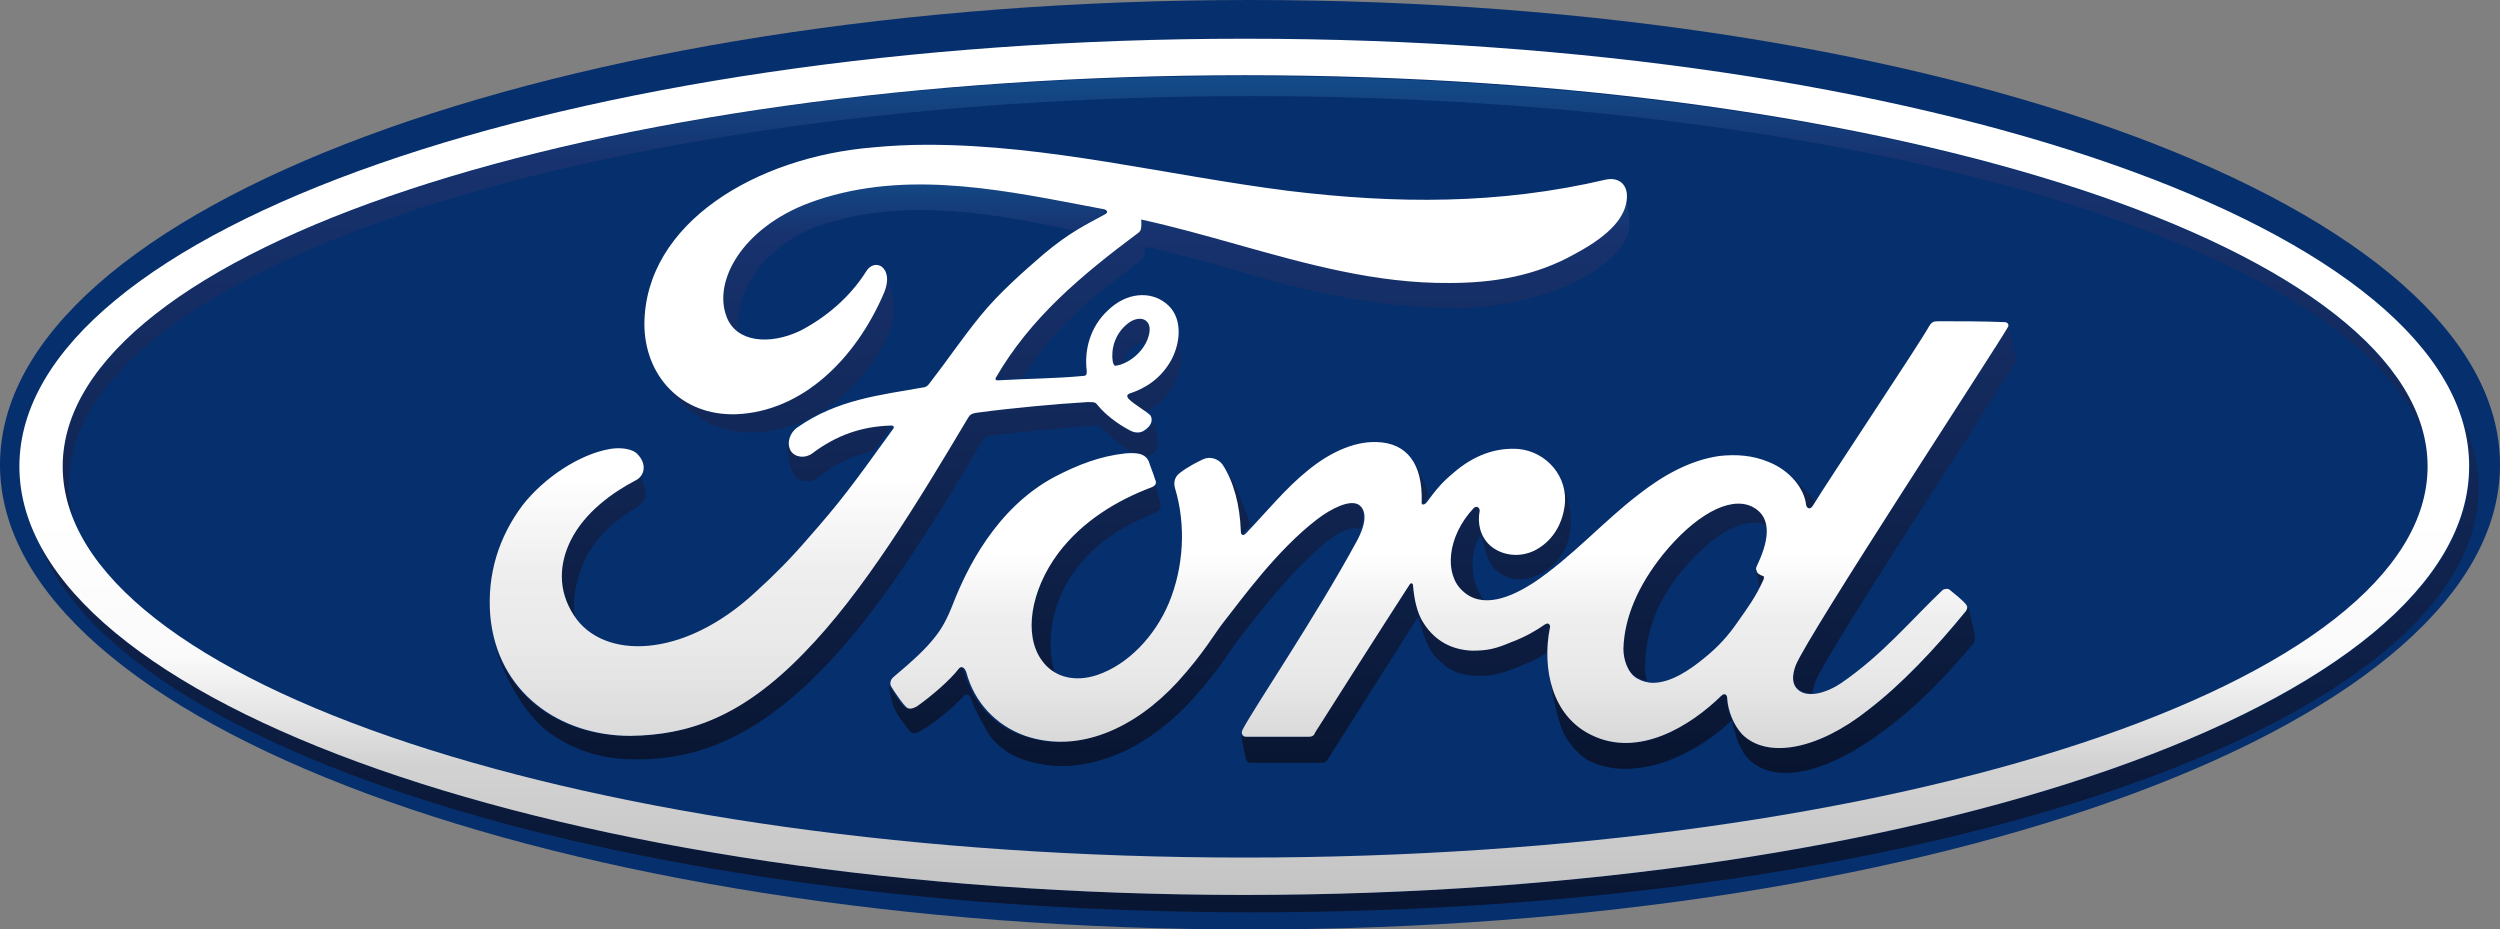
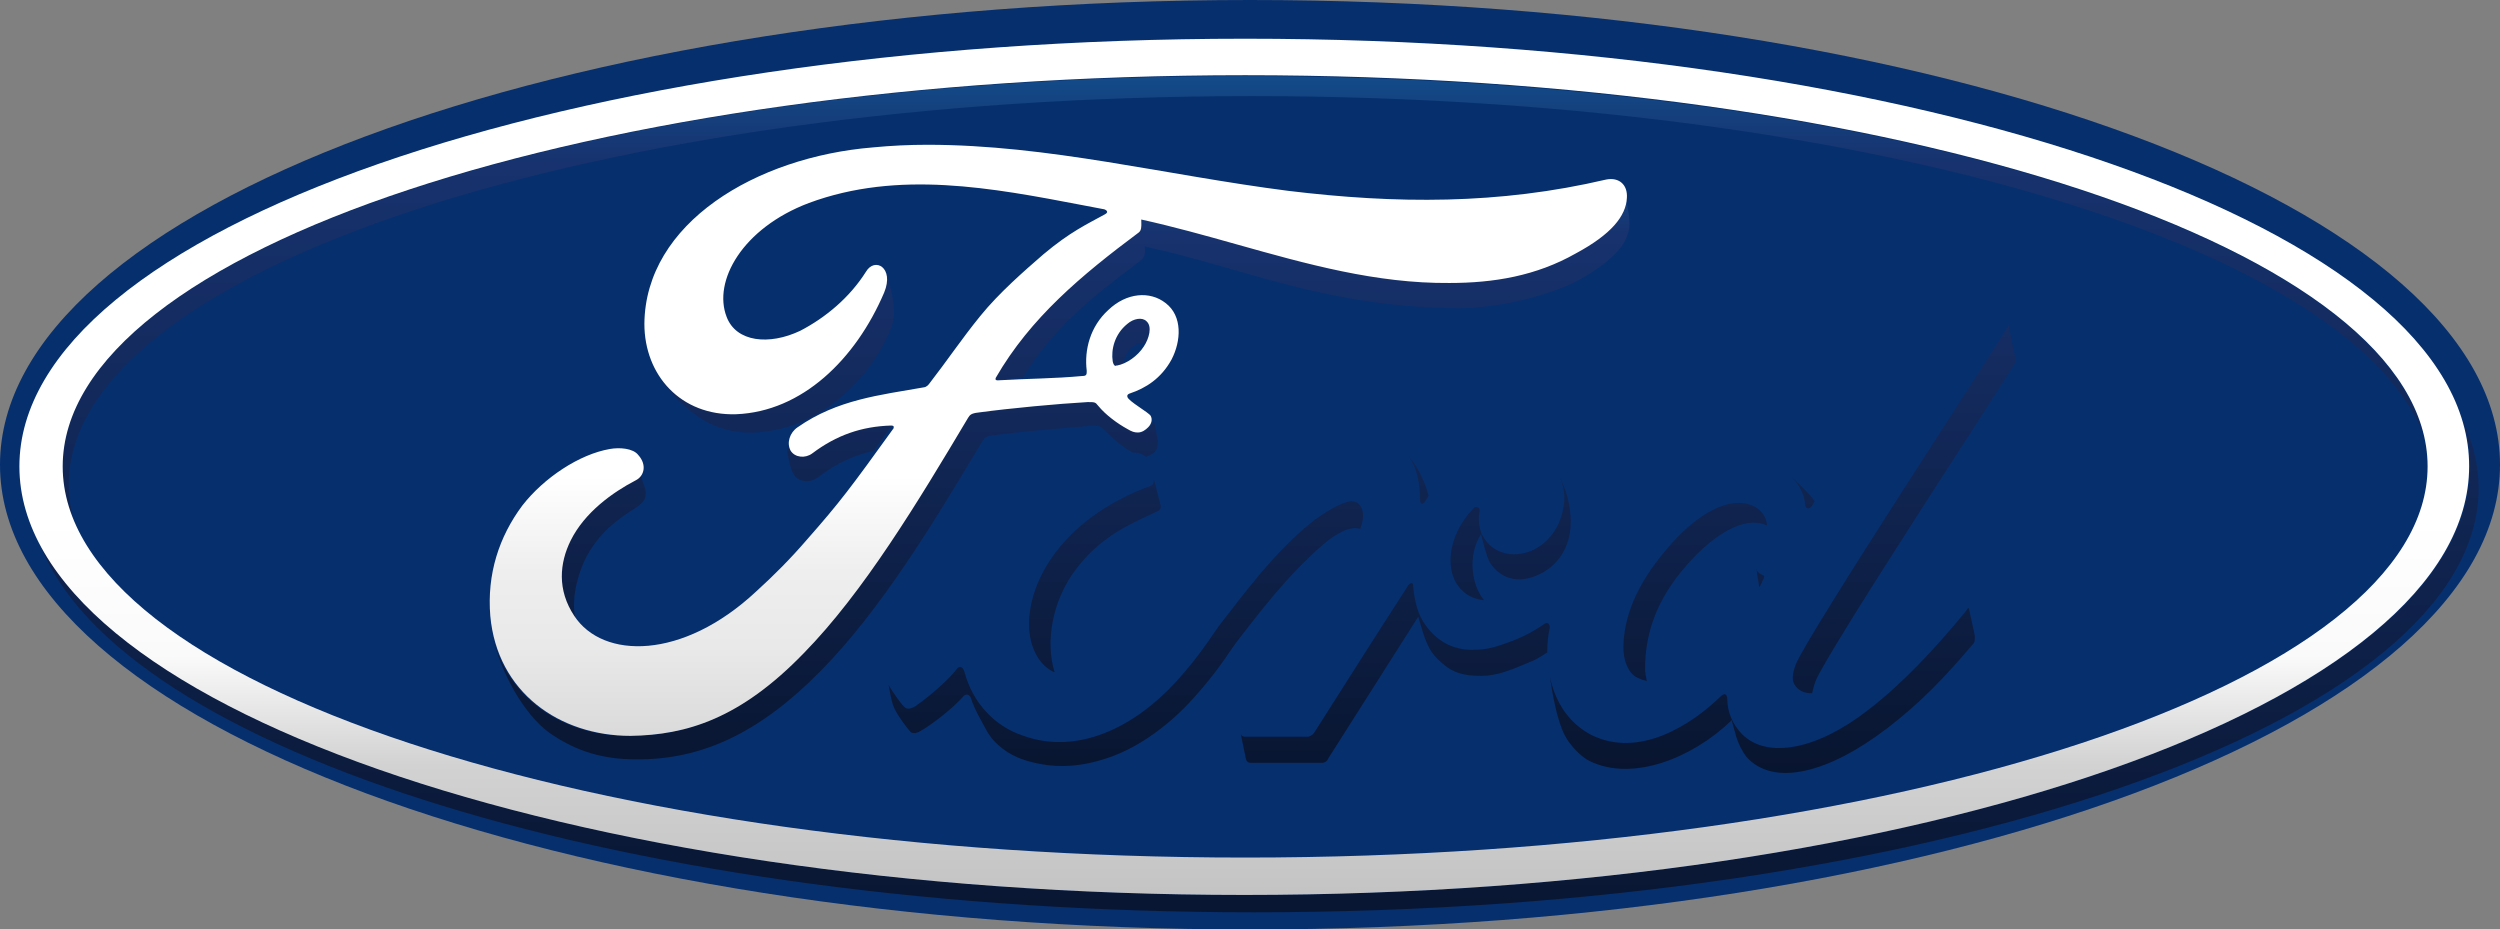
<svg xmlns="http://www.w3.org/2000/svg" width="78" height="29" viewBox="0 0 78 29" fill="none">
  <rect x="0" y="0" width="78" height="29" fill="#808080" stroke="none" />
  <path d="M39 29C60.539 29 78 22.508 78 14.5C78 6.492 60.539 0 39 0C17.461 0 0 6.492 0 14.5C0 22.508 17.461 29 39 29Z" fill="#062F6E" />
  <path fill-rule="evenodd" clip-rule="evenodd" d="M1.955 14.552C1.955 15.094 2.063 15.636 2.279 16.179C2.198 15.826 2.144 15.474 2.144 15.121C2.144 8.422 18.646 2.998 39.037 2.998C57.78 2.998 73.255 7.582 75.605 13.548C74.039 7.283 58.185 2.374 38.848 2.374C18.484 2.347 1.955 7.826 1.955 14.552Z" fill="url(#paint0_linear_56_4076)" />
  <path fill-rule="evenodd" clip-rule="evenodd" d="M77.064 14.552C77.064 21.928 59.941 27.922 38.848 27.922C20.051 27.922 4.44 23.176 1.227 16.938C3.684 23.447 19.7 28.464 39.118 28.464C60.239 28.464 77.334 22.525 77.334 15.23C77.334 14.497 77.145 13.765 76.821 13.06C76.983 13.521 77.064 14.036 77.064 14.552Z" fill="url(#paint1_linear_56_4076)" />
  <path fill-rule="evenodd" clip-rule="evenodd" d="M45.979 15.853C45.115 16.748 45.061 17.915 45.628 18.43C45.817 18.62 46.06 18.701 46.303 18.728C45.925 18.267 45.763 17.345 46.222 16.64C46.141 16.423 46.114 16.179 46.168 15.935C46.168 15.88 46.141 15.826 46.087 15.826C46.033 15.799 46.006 15.826 45.979 15.853Z" fill="url(#paint2_linear_56_4076)" />
  <path fill-rule="evenodd" clip-rule="evenodd" d="M54.809 17.752C54.809 17.763 54.81 17.776 54.81 17.789C54.81 17.785 54.809 17.782 54.809 17.779C54.797 17.779 54.79 17.779 54.789 17.776C54.788 17.773 54.795 17.767 54.809 17.752ZM54.81 17.789C54.818 17.929 54.866 18.148 54.89 18.321C54.944 18.24 54.971 18.159 55.025 18.05C55.041 18.005 55.047 17.985 55.041 17.971C55.035 17.96 55.022 17.953 54.998 17.942C54.922 17.916 54.822 17.843 54.81 17.789Z" fill="url(#paint3_linear_56_4076)" />
  <path fill-rule="evenodd" clip-rule="evenodd" d="M55.836 14.823C56.133 15.094 56.295 15.419 56.322 15.745C56.322 15.88 56.457 15.908 56.538 15.772C56.565 15.745 56.592 15.691 56.619 15.636C56.592 15.609 56.565 15.582 56.538 15.528C56.43 15.392 56.133 15.094 55.836 14.823Z" fill="url(#paint4_linear_56_4076)" />
  <path fill-rule="evenodd" clip-rule="evenodd" d="M43.98 14.28C44.197 14.606 44.305 15.04 44.305 15.609C44.305 15.745 44.413 15.745 44.467 15.636C44.494 15.582 44.548 15.528 44.575 15.474C44.44 14.958 44.169 14.47 43.98 14.28Z" fill="url(#paint5_linear_56_4076)" />
  <path fill-rule="evenodd" clip-rule="evenodd" d="M51.893 17.264C51.083 18.24 50.65 19.243 50.65 20.22C50.65 20.572 50.785 21.006 51.083 21.142C51.191 21.196 51.272 21.223 51.38 21.25C51.353 21.115 51.326 20.979 51.326 20.871C51.326 19.867 51.623 18.864 52.433 17.86C53.405 16.667 54.431 16.07 55.134 16.396C55.107 16.125 54.972 15.908 54.675 15.772C54.539 15.718 54.404 15.691 54.242 15.691C53.54 15.691 52.676 16.287 51.893 17.264Z" fill="url(#paint6_linear_56_4076)" />
  <path fill-rule="evenodd" clip-rule="evenodd" d="M35.85 15.175C34.77 15.582 33.69 16.233 32.933 17.236C32.069 18.375 31.853 19.759 32.42 20.572C32.555 20.762 32.717 20.898 32.906 20.979C32.609 20.03 32.825 18.755 33.555 17.779C34.311 16.775 35.148 16.396 36.093 15.962C36.228 15.908 36.228 15.826 36.201 15.718C36.147 15.528 36.039 15.04 35.985 14.931C36.012 15.067 35.985 15.148 35.85 15.175Z" fill="url(#paint7_linear_56_4076)" />
  <path fill-rule="evenodd" clip-rule="evenodd" d="M43.952 18.24C42.953 19.786 42.008 21.277 41.009 22.85C40.955 22.932 40.901 22.959 40.819 22.986H38.848C38.767 22.986 38.74 22.959 38.713 22.905C38.767 23.149 38.848 23.583 38.875 23.691C38.902 23.773 38.956 23.8 39.01 23.8H41.252C41.333 23.8 41.414 23.745 41.441 23.664C42.359 22.227 43.331 20.681 44.249 19.243C44.465 19.976 44.547 20.301 44.952 20.654C45.33 21.006 45.681 21.087 46.221 21.087C46.707 21.087 47.166 20.898 47.733 20.654C47.95 20.572 48.112 20.464 48.274 20.355C48.274 20.084 48.301 19.813 48.355 19.569C48.355 19.542 48.328 19.379 48.193 19.46C47.922 19.65 47.598 19.84 47.166 20.003C46.653 20.193 46.41 20.274 45.924 20.274C45.33 20.274 44.79 20.003 44.411 19.406C44.196 19.081 44.114 18.593 44.087 18.24C44.087 18.213 44.06 18.186 44.033 18.186C44.006 18.213 43.979 18.213 43.952 18.24Z" fill="url(#paint8_linear_56_4076)" />
  <path fill-rule="evenodd" clip-rule="evenodd" d="M58.294 22.145C59.321 21.359 60.374 20.247 61.346 19.053C61.373 19.026 61.373 18.972 61.427 18.972C61.481 19.189 61.562 19.596 61.616 19.84C61.616 19.948 61.616 20.003 61.589 20.057C60.671 21.142 59.915 21.928 58.889 22.715C57.052 24.125 55.323 24.559 54.486 23.61C54.378 23.474 54.243 23.23 54.162 22.959C54.162 22.932 54.081 22.688 54.027 22.471C54.027 22.471 54 22.471 54 22.498C52.785 23.664 50.921 24.396 49.598 23.745C49.355 23.637 48.977 23.257 48.815 22.932C48.572 22.444 48.437 21.657 48.355 21.114C48.517 21.874 48.923 22.552 49.652 22.932C51.137 23.664 52.758 22.633 53.703 21.711C53.784 21.63 53.892 21.63 53.892 21.82C53.892 22.199 54.054 22.606 54.351 22.905C55.134 23.691 56.701 23.393 58.294 22.145Z" fill="url(#paint9_linear_56_4076)" />
  <path fill-rule="evenodd" clip-rule="evenodd" d="M48.788 15.772C48.707 16.369 48.383 16.884 47.843 17.155C47.384 17.372 46.843 17.345 46.465 16.992C46.357 16.884 46.276 16.748 46.195 16.613C46.303 17.047 46.384 17.372 46.492 17.562C46.843 18.104 47.465 18.24 48.14 17.86C48.626 17.589 49.058 17.02 49.004 16.125C48.977 15.664 48.842 15.202 48.626 14.823C48.788 15.121 48.842 15.447 48.788 15.772Z" fill="url(#paint10_linear_56_4076)" />
  <path fill-rule="evenodd" clip-rule="evenodd" d="M62.642 10.185C62.345 10.728 56.403 19.786 56.025 20.735C55.917 21.033 55.89 21.25 56.025 21.413C56.16 21.576 56.322 21.63 56.538 21.63C56.565 21.521 56.592 21.386 56.646 21.25C57.024 20.301 62.588 11.839 62.885 11.297C62.912 11.243 62.912 11.189 62.885 11.162C62.858 11.08 62.669 10.185 62.669 10.104C62.669 10.131 62.669 10.158 62.642 10.185Z" fill="url(#paint11_linear_56_4076)" />
-   <path fill-rule="evenodd" clip-rule="evenodd" d="M38.012 14.416L38.066 14.47C38.417 15.013 38.606 15.745 38.633 16.531C38.66 16.694 38.714 16.694 38.795 16.613C38.876 16.531 38.93 16.45 39.011 16.396C38.903 15.989 38.741 15.609 38.579 15.257C38.525 15.094 38.255 14.633 38.012 14.416Z" fill="url(#paint12_linear_56_4076)" />
  <path fill-rule="evenodd" clip-rule="evenodd" d="M38.145 19.379C38.686 18.701 39.766 17.182 41.035 16.206C41.413 15.935 41.819 15.691 42.143 15.636C42.224 15.636 42.305 15.663 42.359 15.691C42.521 15.826 42.602 16.07 42.44 16.504C42.143 16.396 41.684 16.64 41.278 16.992C40.09 18.023 39.226 19.216 38.686 19.894C38.361 20.301 38.065 20.871 37.227 21.793C36.525 22.579 35.607 23.257 34.742 23.583C33.662 23.989 32.825 23.962 32.069 23.745C31.475 23.583 31.015 23.203 30.799 22.823C30.61 22.471 30.421 22.172 30.286 21.766C30.259 21.684 30.151 21.63 30.07 21.711C29.746 22.091 29.044 22.633 28.693 22.823C28.639 22.85 28.531 22.905 28.423 22.85C28.396 22.823 28.207 22.606 28.018 22.308C27.857 22.038 27.829 21.957 27.723 21.371C27.729 21.387 27.747 21.39 27.747 21.413C27.828 21.549 28.153 22.037 28.261 22.091C28.359 22.14 28.479 22.078 28.541 22.045L28.558 22.037C29.017 21.711 29.584 21.223 29.854 20.871C29.935 20.762 30.043 20.789 30.097 20.979C30.34 21.901 31.015 22.66 31.934 22.959C33.608 23.555 35.364 22.715 36.687 21.277C37.524 20.355 37.821 19.786 38.145 19.379Z" fill="url(#paint13_linear_56_4076)" />
  <path fill-rule="evenodd" clip-rule="evenodd" d="M17.727 16.857C18.16 15.989 19.024 15.365 19.753 14.986C19.909 14.907 19.99 14.753 19.972 14.597C19.998 14.782 20.025 14.989 20.077 15.094C20.239 15.501 20.104 15.664 19.861 15.826C19.267 16.206 18.673 16.613 18.241 17.48C17.997 18.023 17.808 18.728 17.971 19.406C17.916 19.352 17.889 19.27 17.835 19.216C17.322 18.403 17.376 17.562 17.727 16.857Z" fill="url(#paint14_linear_56_4076)" />
-   <path fill-rule="evenodd" clip-rule="evenodd" d="M25.182 6.334C23.102 7.121 22.184 8.775 22.616 9.887C22.697 10.104 22.832 10.267 23.021 10.375C22.886 9.344 23.642 7.69 25.641 7.012C28.261 6.144 31.178 6.687 33.527 7.202C33.851 6.985 34.148 6.849 34.419 6.687C34.554 6.605 34.392 6.524 34.365 6.524C32.501 6.171 30.556 5.737 28.666 5.737C27.478 5.737 26.316 5.9 25.182 6.334Z" fill="url(#paint15_linear_56_4076)" />
  <path fill-rule="evenodd" clip-rule="evenodd" d="M30.503 12.87C31.502 12.735 32.961 12.599 33.906 12.545C33.923 12.545 33.937 12.542 33.953 12.539C33.985 12.533 34.021 12.526 34.095 12.545C34.203 12.545 34.257 12.572 34.311 12.653C34.554 12.952 34.932 13.223 35.229 13.385C35.364 13.44 35.445 13.494 35.553 13.494C35.688 13.494 35.796 13.412 35.877 13.331C35.96 13.248 35.995 13.149 35.983 13.071C36.035 13.234 36.097 13.579 36.121 13.765C36.121 13.874 36.121 14.009 36.013 14.118C35.931 14.172 35.85 14.226 35.742 14.253C35.634 14.145 35.499 14.118 35.337 14.118C35.067 13.982 34.716 13.684 34.392 13.358C34.291 13.256 34.118 13.274 33.873 13.299L33.825 13.304C32.934 13.385 32.042 13.44 31.043 13.575C30.773 13.602 30.719 13.657 30.665 13.738C29.099 16.369 27.478 19.026 25.614 20.925C23.67 22.905 21.833 23.718 19.835 23.691C18.863 23.691 18.025 23.474 17.161 22.878C16.324 22.281 15.595 20.925 15.352 19.786C15.811 21.82 17.62 22.986 19.646 22.959C21.401 22.959 23.049 22.417 25.047 20.383C26.911 18.484 28.585 15.664 30.179 13.033C30.233 12.952 30.26 12.897 30.503 12.87Z" fill="url(#paint16_linear_56_4076)" />
  <path fill-rule="evenodd" clip-rule="evenodd" d="M25.318 14.118C25.102 14.28 24.778 14.253 24.643 14.036C24.589 13.955 24.562 13.873 24.562 13.819C24.535 14.172 24.67 14.66 24.778 14.823C24.886 15.013 25.237 15.094 25.507 14.904C26.102 14.443 26.669 14.199 27.263 14.063C27.425 13.846 27.587 13.602 27.776 13.331C27.803 13.304 27.803 13.277 27.776 13.277C27.776 13.25 27.749 13.25 27.695 13.25C26.858 13.277 26.075 13.548 25.318 14.118Z" fill="url(#paint17_linear_56_4076)" />
-   <path fill-rule="evenodd" clip-rule="evenodd" d="M50.598 5.765C50.598 5.792 50.625 5.792 50.625 5.819C50.625 5.792 50.625 5.765 50.598 5.765Z" fill="url(#paint18_linear_56_4076)" />
  <path fill-rule="evenodd" clip-rule="evenodd" d="M50.678 5.954C50.693 5.969 50.699 6 50.702 6.038C50.695 6.009 50.687 5.981 50.678 5.954ZM50.702 6.038C50.705 6.07 50.705 6.107 50.705 6.144C50.678 6.714 50.219 7.283 49.111 7.88C47.842 8.585 46.546 8.775 45.168 8.802C42.87 8.821 40.676 8.204 38.486 7.588C37.511 7.314 36.536 7.04 35.553 6.822C35.553 6.844 35.554 6.867 35.555 6.891C35.559 7.01 35.563 7.138 35.472 7.229C33.69 8.558 32.096 9.887 31.016 11.758C30.989 11.812 30.989 11.839 31.07 11.839C31.367 11.812 31.637 11.812 31.907 11.785C32.88 10.239 33.933 9.372 35.526 8.178L35.543 8.166C35.647 8.088 35.767 7.999 35.715 7.69C38.929 8.395 41.36 9.589 45.519 9.616C46.762 9.616 48.49 9.209 49.435 8.639C50.516 7.988 50.813 7.5 50.84 7.012C50.84 6.849 50.813 6.605 50.786 6.497C50.763 6.361 50.741 6.187 50.702 6.038Z" fill="url(#paint19_linear_56_4076)" />
  <path fill-rule="evenodd" clip-rule="evenodd" d="M35.229 10.077C35.202 10.104 35.148 10.158 35.094 10.185C34.77 10.511 34.689 10.945 34.716 11.27C34.743 11.406 34.797 11.433 34.851 11.406C34.905 11.406 34.986 11.379 35.04 11.351C35.067 11.162 35.148 10.999 35.31 10.836C35.445 10.728 35.607 10.673 35.742 10.7C35.877 10.456 35.904 10.158 35.742 10.023C35.688 9.968 35.607 9.941 35.499 9.941C35.445 9.968 35.337 9.995 35.229 10.077Z" fill="url(#paint20_linear_56_4076)" />
-   <path fill-rule="evenodd" clip-rule="evenodd" d="M36.499 11.216C36.202 11.812 35.689 12.111 35.203 12.273C35.203 12.273 35.094 12.301 35.121 12.382C35.121 12.49 35.473 12.707 35.689 12.843C35.716 12.843 35.77 12.816 35.77 12.816C36.013 12.707 36.418 12.463 36.661 11.948C36.823 11.623 36.904 11.351 36.823 10.755C36.769 10.348 36.688 9.968 36.58 9.805C36.823 10.239 36.742 10.782 36.499 11.216Z" fill="url(#paint21_linear_56_4076)" />
  <path fill-rule="evenodd" clip-rule="evenodd" d="M27.64 8.477C27.694 8.612 27.694 8.856 27.586 9.127C26.695 11.216 25.02 12.843 22.968 12.924C21.725 12.951 20.807 12.328 20.375 11.406C20.699 12.111 21.347 12.735 21.914 13.087C22.347 13.358 22.914 13.521 23.535 13.494C25.669 13.412 27.289 11.65 27.829 10.158C27.964 9.751 27.856 9.317 27.802 9.046C27.748 8.91 27.721 8.666 27.64 8.477Z" fill="url(#paint22_linear_56_4076)" />
-   <path fill-rule="evenodd" clip-rule="evenodd" d="M38.821 27.922C17.728 27.922 0.605 21.928 0.605 14.552C0.605 7.175 17.728 1.208 38.849 1.208C59.968 1.208 77.064 7.175 77.037 14.552C77.037 21.928 59.941 27.922 38.821 27.922ZM38.849 2.347C18.458 2.347 1.956 7.799 1.956 14.552C1.956 21.305 18.485 26.756 38.849 26.756C59.239 26.756 75.741 21.305 75.741 14.552C75.741 7.799 59.212 2.347 38.849 2.347Z" fill="url(#paint23_linear_56_4076)" />
-   <path fill-rule="evenodd" clip-rule="evenodd" d="M60.184 10.185C60.265 10.05 60.319 10.023 60.481 10.023C61.102 10.023 61.912 10.023 62.534 10.05C62.642 10.05 62.696 10.131 62.642 10.212C62.345 10.755 56.403 19.813 56.025 20.762C55.917 21.061 55.917 21.277 56.025 21.44C56.322 21.847 57.024 21.603 57.456 21.305C58.752 20.41 59.617 19.352 60.616 18.403C60.67 18.376 60.778 18.349 60.832 18.403C60.994 18.538 61.21 18.701 61.345 18.864C61.399 18.945 61.372 18.999 61.345 19.054C60.373 20.247 59.32 21.359 58.293 22.145C56.727 23.393 55.133 23.691 54.35 22.905C54.08 22.606 53.918 22.172 53.891 21.82C53.891 21.63 53.783 21.63 53.702 21.711C52.757 22.634 51.136 23.664 49.651 22.932C48.409 22.335 48.111 20.843 48.355 19.596C48.382 19.569 48.355 19.379 48.193 19.488C47.922 19.677 47.598 19.867 47.166 20.03C46.653 20.247 46.41 20.301 45.924 20.301C45.33 20.274 44.789 20.03 44.411 19.433C44.195 19.108 44.114 18.62 44.087 18.267C44.087 18.213 44.033 18.159 43.979 18.24C42.98 19.786 42.035 21.277 41.035 22.85C41.008 22.932 40.955 22.986 40.846 22.986H38.875C38.767 22.986 38.713 22.878 38.767 22.769C39.118 22.091 41.035 19.27 42.332 16.884C42.683 16.233 42.602 15.881 42.386 15.745C42.116 15.582 41.549 15.853 41.089 16.206C39.82 17.182 38.74 18.701 38.2 19.379C37.876 19.786 37.578 20.355 36.741 21.277C35.418 22.715 33.662 23.529 31.988 22.959C31.07 22.634 30.394 21.901 30.151 20.979C30.097 20.817 29.989 20.762 29.908 20.871C29.638 21.223 29.071 21.711 28.612 22.037L28.595 22.045C28.534 22.078 28.413 22.14 28.315 22.091C28.207 22.037 27.883 21.549 27.802 21.413C27.748 21.305 27.802 21.196 27.856 21.142C28.531 20.572 28.882 20.247 29.179 19.867C29.395 19.596 29.557 19.298 29.746 18.81C30.151 17.779 31.07 15.853 32.906 14.877C33.635 14.497 34.338 14.226 35.121 14.145C35.472 14.118 35.742 14.145 35.85 14.416C35.877 14.525 35.985 14.769 36.039 14.958C36.093 15.067 36.066 15.148 35.931 15.203C34.851 15.609 33.77 16.26 33.014 17.264C32.15 18.43 31.934 19.813 32.501 20.599C32.906 21.169 33.581 21.277 34.23 21.061C35.202 20.735 36.039 19.84 36.471 18.81C36.93 17.698 37.011 16.396 36.66 15.23C36.606 15.04 36.66 14.877 36.795 14.769C37.065 14.552 37.416 14.389 37.524 14.335C37.74 14.226 38.011 14.308 38.146 14.497C38.497 15.04 38.686 15.772 38.713 16.558C38.713 16.721 38.794 16.721 38.875 16.64C39.523 15.962 40.117 15.23 40.792 14.687C41.413 14.172 42.197 13.765 42.953 13.792C43.898 13.819 44.384 14.47 44.357 15.636C44.33 15.772 44.438 15.772 44.52 15.664C44.817 15.257 45.006 15.04 45.33 14.769C45.978 14.199 46.68 13.955 47.382 14.009C48.246 14.091 48.949 14.877 48.814 15.799C48.733 16.396 48.409 16.911 47.868 17.182C47.409 17.399 46.869 17.345 46.491 17.02C46.194 16.748 46.086 16.341 46.167 15.935C46.167 15.826 46.059 15.772 45.978 15.853C45.141 16.748 45.06 17.915 45.627 18.43C46.248 19.026 47.166 18.62 47.841 18.186C49.057 17.372 50.029 16.26 51.136 15.419C51.866 14.85 52.703 14.362 53.648 14.226C54.161 14.172 54.674 14.199 55.188 14.416C55.863 14.687 56.295 15.257 56.349 15.745C56.376 15.881 56.484 15.908 56.565 15.772C57.078 14.931 59.941 10.646 60.184 10.185ZM50.65 20.247C50.65 20.572 50.785 21.006 51.082 21.169C51.217 21.25 51.406 21.304 51.569 21.304C52.136 21.304 52.73 20.898 53.189 20.518C53.594 20.192 53.918 19.84 54.215 19.406C54.539 18.945 54.782 18.62 55.026 18.077C55.052 17.996 55.026 17.969 54.998 17.969C54.917 17.942 54.809 17.887 54.809 17.806C54.782 17.779 54.782 17.725 54.809 17.67C55.133 16.992 55.377 16.152 54.647 15.799C53.945 15.474 52.865 16.097 51.892 17.291C51.109 18.267 50.677 19.27 50.65 20.247Z" fill="url(#paint24_linear_56_4076)" />
+   <path fill-rule="evenodd" clip-rule="evenodd" d="M38.821 27.922C17.728 27.922 0.605 21.928 0.605 14.552C0.605 7.175 17.728 1.208 38.849 1.208C59.968 1.208 77.064 7.175 77.037 14.552C77.037 21.928 59.941 27.922 38.821 27.922M38.849 2.347C18.458 2.347 1.956 7.799 1.956 14.552C1.956 21.305 18.485 26.756 38.849 26.756C59.239 26.756 75.741 21.305 75.741 14.552C75.741 7.799 59.212 2.347 38.849 2.347Z" fill="url(#paint23_linear_56_4076)" />
  <path fill-rule="evenodd" clip-rule="evenodd" d="M27.235 4.599C27.802 4.544 28.369 4.517 28.936 4.517C32.718 4.517 36.364 5.466 40.199 5.955C43.548 6.361 46.762 6.388 50.111 5.602C50.516 5.521 50.786 5.765 50.759 6.171C50.732 6.741 50.273 7.311 49.165 7.907C47.923 8.612 46.599 8.829 45.222 8.829C42.938 8.848 40.768 8.238 38.591 7.626C37.602 7.348 36.611 7.07 35.607 6.849C35.607 6.877 35.608 6.904 35.609 6.932C35.613 7.065 35.616 7.189 35.526 7.256C33.744 8.585 32.15 9.914 31.07 11.785C31.043 11.84 31.07 11.867 31.124 11.867C32.069 11.812 32.907 11.812 33.771 11.731C33.906 11.731 33.906 11.677 33.906 11.568C33.825 10.918 34.014 10.185 34.581 9.67C35.148 9.128 35.877 9.073 36.364 9.453C36.904 9.86 36.85 10.646 36.553 11.216C36.228 11.812 35.742 12.111 35.256 12.274C35.256 12.274 35.148 12.301 35.175 12.382C35.202 12.518 35.85 12.87 35.904 12.979C35.959 13.087 35.931 13.223 35.823 13.331C35.742 13.412 35.634 13.494 35.499 13.494C35.391 13.494 35.31 13.467 35.175 13.385C34.878 13.223 34.5 12.952 34.257 12.653C34.176 12.545 34.149 12.545 33.933 12.545C32.988 12.599 31.529 12.735 30.53 12.87C30.287 12.897 30.26 12.952 30.206 13.033C28.639 15.664 26.938 18.484 25.074 20.383C23.103 22.417 21.428 22.932 19.673 22.959C17.458 22.959 15.514 21.603 15.297 19.216C15.19 17.915 15.568 16.748 16.297 15.772C16.972 14.904 18.079 14.172 19.025 14.009C19.322 13.955 19.754 13.982 19.916 14.199C20.186 14.497 20.105 14.85 19.835 14.986C19.106 15.365 18.241 15.989 17.809 16.857C17.458 17.562 17.377 18.403 17.917 19.216C18.808 20.572 21.293 20.599 23.589 18.457C24.156 17.942 24.669 17.426 25.182 16.83C26.209 15.664 26.533 15.23 27.883 13.358V13.304C27.856 13.277 27.829 13.277 27.802 13.277C26.884 13.304 26.101 13.575 25.344 14.145C25.128 14.308 24.804 14.28 24.669 14.063C24.534 13.819 24.642 13.494 24.885 13.331C26.128 12.463 27.451 12.328 28.828 12.084C28.828 12.084 28.909 12.084 28.99 11.975C29.558 11.243 29.99 10.592 30.584 9.86C31.178 9.128 31.961 8.45 32.555 7.934C33.393 7.229 33.933 6.985 34.473 6.687C34.635 6.605 34.473 6.524 34.419 6.524C34.206 6.484 33.993 6.443 33.78 6.402C30.951 5.861 28.024 5.3 25.236 6.334C23.157 7.121 22.238 8.775 22.671 9.887C22.968 10.673 23.994 10.782 24.966 10.321C25.75 9.914 26.506 9.29 27.019 8.477C27.289 8.016 27.91 8.341 27.586 9.128C26.695 11.216 25.02 12.843 22.968 12.924C21.239 12.979 20.105 11.704 20.105 10.104C20.132 6.958 23.589 4.897 27.235 4.599ZM35.175 10.104C34.77 10.429 34.662 10.917 34.716 11.27C34.743 11.405 34.797 11.433 34.824 11.405H34.851C35.148 11.351 35.499 11.107 35.688 10.809C35.85 10.565 35.958 10.185 35.769 10.022C35.634 9.887 35.364 9.941 35.175 10.104Z" fill="url(#paint25_linear_56_4076)" />
  <defs>
    <linearGradient id="paint0_linear_56_4076" x1="38.778" y1="30.147" x2="38.778" y2="-0.857" gradientUnits="userSpaceOnUse">
      <stop stop-color="#08142E" />
      <stop offset="0.809" stop-color="#17326E" />
      <stop offset="1" stop-color="#0D69A9" />
    </linearGradient>
    <linearGradient id="paint1_linear_56_4076" x1="39.266" y1="30.164" x2="39.266" y2="-0.844" gradientUnits="userSpaceOnUse">
      <stop stop-color="#08142E" />
      <stop offset="0.809" stop-color="#17326E" />
      <stop offset="1" stop-color="#0D69A9" />
    </linearGradient>
    <linearGradient id="paint2_linear_56_4076" x1="45.764" y1="24.822" x2="45.764" y2="3.339" gradientUnits="userSpaceOnUse">
      <stop stop-color="#08142E" />
      <stop offset="0.809" stop-color="#17326E" />
      <stop offset="1" stop-color="#0D69A9" />
    </linearGradient>
    <linearGradient id="paint3_linear_56_4076" x1="54.904" y1="24.91" x2="54.904" y2="3.139" gradientUnits="userSpaceOnUse">
      <stop stop-color="#08142E" />
      <stop offset="0.809" stop-color="#17326E" />
      <stop offset="1" stop-color="#0D69A9" />
    </linearGradient>
    <linearGradient id="paint4_linear_56_4076" x1="56.251" y1="24.058" x2="56.251" y2="4.117" gradientUnits="userSpaceOnUse">
      <stop stop-color="#08142E" />
      <stop offset="0.809" stop-color="#17326E" />
      <stop offset="1" stop-color="#0D69A9" />
    </linearGradient>
    <linearGradient id="paint5_linear_56_4076" x1="44.293" y1="24.346" x2="44.293" y2="3.734" gradientUnits="userSpaceOnUse">
      <stop stop-color="#08142E" />
      <stop offset="0.809" stop-color="#17326E" />
      <stop offset="1" stop-color="#0D69A9" />
    </linearGradient>
    <linearGradient id="paint6_linear_56_4076" x1="52.871" y1="24.906" x2="52.871" y2="3.173" gradientUnits="userSpaceOnUse">
      <stop stop-color="#08142E" />
      <stop offset="0.809" stop-color="#17326E" />
      <stop offset="1" stop-color="#0D69A9" />
    </linearGradient>
    <linearGradient id="paint7_linear_56_4076" x1="34.147" y1="24.886" x2="34.147" y2="3.157" gradientUnits="userSpaceOnUse">
      <stop stop-color="#08142E" />
      <stop offset="0.809" stop-color="#17326E" />
      <stop offset="1" stop-color="#0D69A9" />
    </linearGradient>
    <linearGradient id="paint8_linear_56_4076" x1="43.514" y1="24.901" x2="43.514" y2="3.32" gradientUnits="userSpaceOnUse">
      <stop stop-color="#08142E" />
      <stop offset="0.809" stop-color="#17326E" />
      <stop offset="1" stop-color="#0D69A9" />
    </linearGradient>
    <linearGradient id="paint9_linear_56_4076" x1="54.965" y1="24.438" x2="54.965" y2="4.422" gradientUnits="userSpaceOnUse">
      <stop stop-color="#08142E" />
      <stop offset="0.809" stop-color="#17326E" />
      <stop offset="1" stop-color="#0D69A9" />
    </linearGradient>
    <linearGradient id="paint10_linear_56_4076" x1="47.619" y1="24.914" x2="47.619" y2="3.162" gradientUnits="userSpaceOnUse">
      <stop stop-color="#08142E" />
      <stop offset="0.809" stop-color="#17326E" />
      <stop offset="1" stop-color="#0D69A9" />
    </linearGradient>
    <linearGradient id="paint11_linear_56_4076" x1="59.432" y1="24.888" x2="59.432" y2="3.155" gradientUnits="userSpaceOnUse">
      <stop stop-color="#08142E" />
      <stop offset="0.809" stop-color="#17326E" />
      <stop offset="1" stop-color="#0D69A9" />
    </linearGradient>
    <linearGradient id="paint12_linear_56_4076" x1="38.504" y1="24.667" x2="38.504" y2="3.436" gradientUnits="userSpaceOnUse">
      <stop stop-color="#08142E" />
      <stop offset="0.809" stop-color="#17326E" />
      <stop offset="1" stop-color="#0D69A9" />
    </linearGradient>
    <linearGradient id="paint13_linear_56_4076" x1="35.106" y1="24.8" x2="35.106" y2="3.442" gradientUnits="userSpaceOnUse">
      <stop stop-color="#08142E" />
      <stop offset="0.809" stop-color="#17326E" />
      <stop offset="1" stop-color="#0D69A9" />
    </linearGradient>
    <linearGradient id="paint14_linear_56_4076" x1="18.837" y1="24.862" x2="18.837" y2="3.211" gradientUnits="userSpaceOnUse">
      <stop stop-color="#08142E" />
      <stop offset="0.809" stop-color="#17326E" />
      <stop offset="1" stop-color="#0D69A9" />
    </linearGradient>
    <linearGradient id="paint15_linear_56_4076" x1="28.494" y1="24.908" x2="28.494" y2="3.181" gradientUnits="userSpaceOnUse">
      <stop stop-color="#08142E" />
      <stop offset="0.809" stop-color="#17326E" />
      <stop offset="1" stop-color="#0D69A9" />
    </linearGradient>
    <linearGradient id="paint16_linear_56_4076" x1="25.688" y1="24.862" x2="25.688" y2="3.21" gradientUnits="userSpaceOnUse">
      <stop stop-color="#08142E" />
      <stop offset="0.809" stop-color="#17326E" />
      <stop offset="1" stop-color="#0D69A9" />
    </linearGradient>
    <linearGradient id="paint17_linear_56_4076" x1="26.199" y1="24.906" x2="26.199" y2="3.162" gradientUnits="userSpaceOnUse">
      <stop stop-color="#08142E" />
      <stop offset="0.809" stop-color="#17326E" />
      <stop offset="1" stop-color="#0D69A9" />
    </linearGradient>
    <linearGradient id="paint18_linear_56_4076" x1="50.611" y1="24.504" x2="50.611" y2="3.233" gradientUnits="userSpaceOnUse">
      <stop stop-color="#08142E" />
      <stop offset="0.809" stop-color="#17326E" />
      <stop offset="1" stop-color="#0D69A9" />
    </linearGradient>
    <linearGradient id="paint19_linear_56_4076" x1="40.935" y1="24.896" x2="40.935" y2="3.166" gradientUnits="userSpaceOnUse">
      <stop stop-color="#08142E" />
      <stop offset="0.809" stop-color="#17326E" />
      <stop offset="1" stop-color="#0D69A9" />
    </linearGradient>
    <linearGradient id="paint20_linear_56_4076" x1="35.292" y1="24.161" x2="35.292" y2="3.63" gradientUnits="userSpaceOnUse">
      <stop stop-color="#08142E" />
      <stop offset="0.809" stop-color="#17326E" />
      <stop offset="1" stop-color="#0D69A9" />
    </linearGradient>
    <linearGradient id="paint21_linear_56_4076" x1="36.005" y1="24.896" x2="36.005" y2="3.164" gradientUnits="userSpaceOnUse">
      <stop stop-color="#08142E" />
      <stop offset="0.809" stop-color="#17326E" />
      <stop offset="1" stop-color="#0D69A9" />
    </linearGradient>
    <linearGradient id="paint22_linear_56_4076" x1="24.127" y1="24.902" x2="24.127" y2="3.168" gradientUnits="userSpaceOnUse">
      <stop stop-color="#08142E" />
      <stop offset="0.809" stop-color="#17326E" />
      <stop offset="1" stop-color="#0D69A9" />
    </linearGradient>
    <linearGradient id="paint23_linear_56_4076" x1="38.838" y1="-1.065" x2="38.838" y2="30.098" gradientUnits="userSpaceOnUse">
      <stop stop-color="white" />
      <stop offset="0.552" stop-color="white" />
      <stop offset="0.691" stop-color="#FAFAFA" />
      <stop offset="0.8" stop-color="#D3D2D2" />
      <stop offset="1" stop-color="#BDBCBC" />
    </linearGradient>
    <linearGradient id="paint24_linear_56_4076" x1="45.2" y1="8.942" x2="45.2" y2="23.999" gradientUnits="userSpaceOnUse">
      <stop stop-color="white" />
      <stop offset="0.552" stop-color="white" />
      <stop offset="0.691" stop-color="#EFEEEE" />
      <stop offset="0.8" stop-color="#E9E9E9" />
      <stop offset="1" stop-color="#D3D2D2" />
    </linearGradient>
    <linearGradient id="paint25_linear_56_4076" x1="32.974" y1="3.033" x2="32.974" y2="24.473" gradientUnits="userSpaceOnUse">
      <stop stop-color="white" />
      <stop offset="0.552" stop-color="white" />
      <stop offset="0.691" stop-color="#EFEEEE" />
      <stop offset="0.8" stop-color="#E9E9E9" />
      <stop offset="1" stop-color="#D3D2D2" />
    </linearGradient>
  </defs>
</svg>